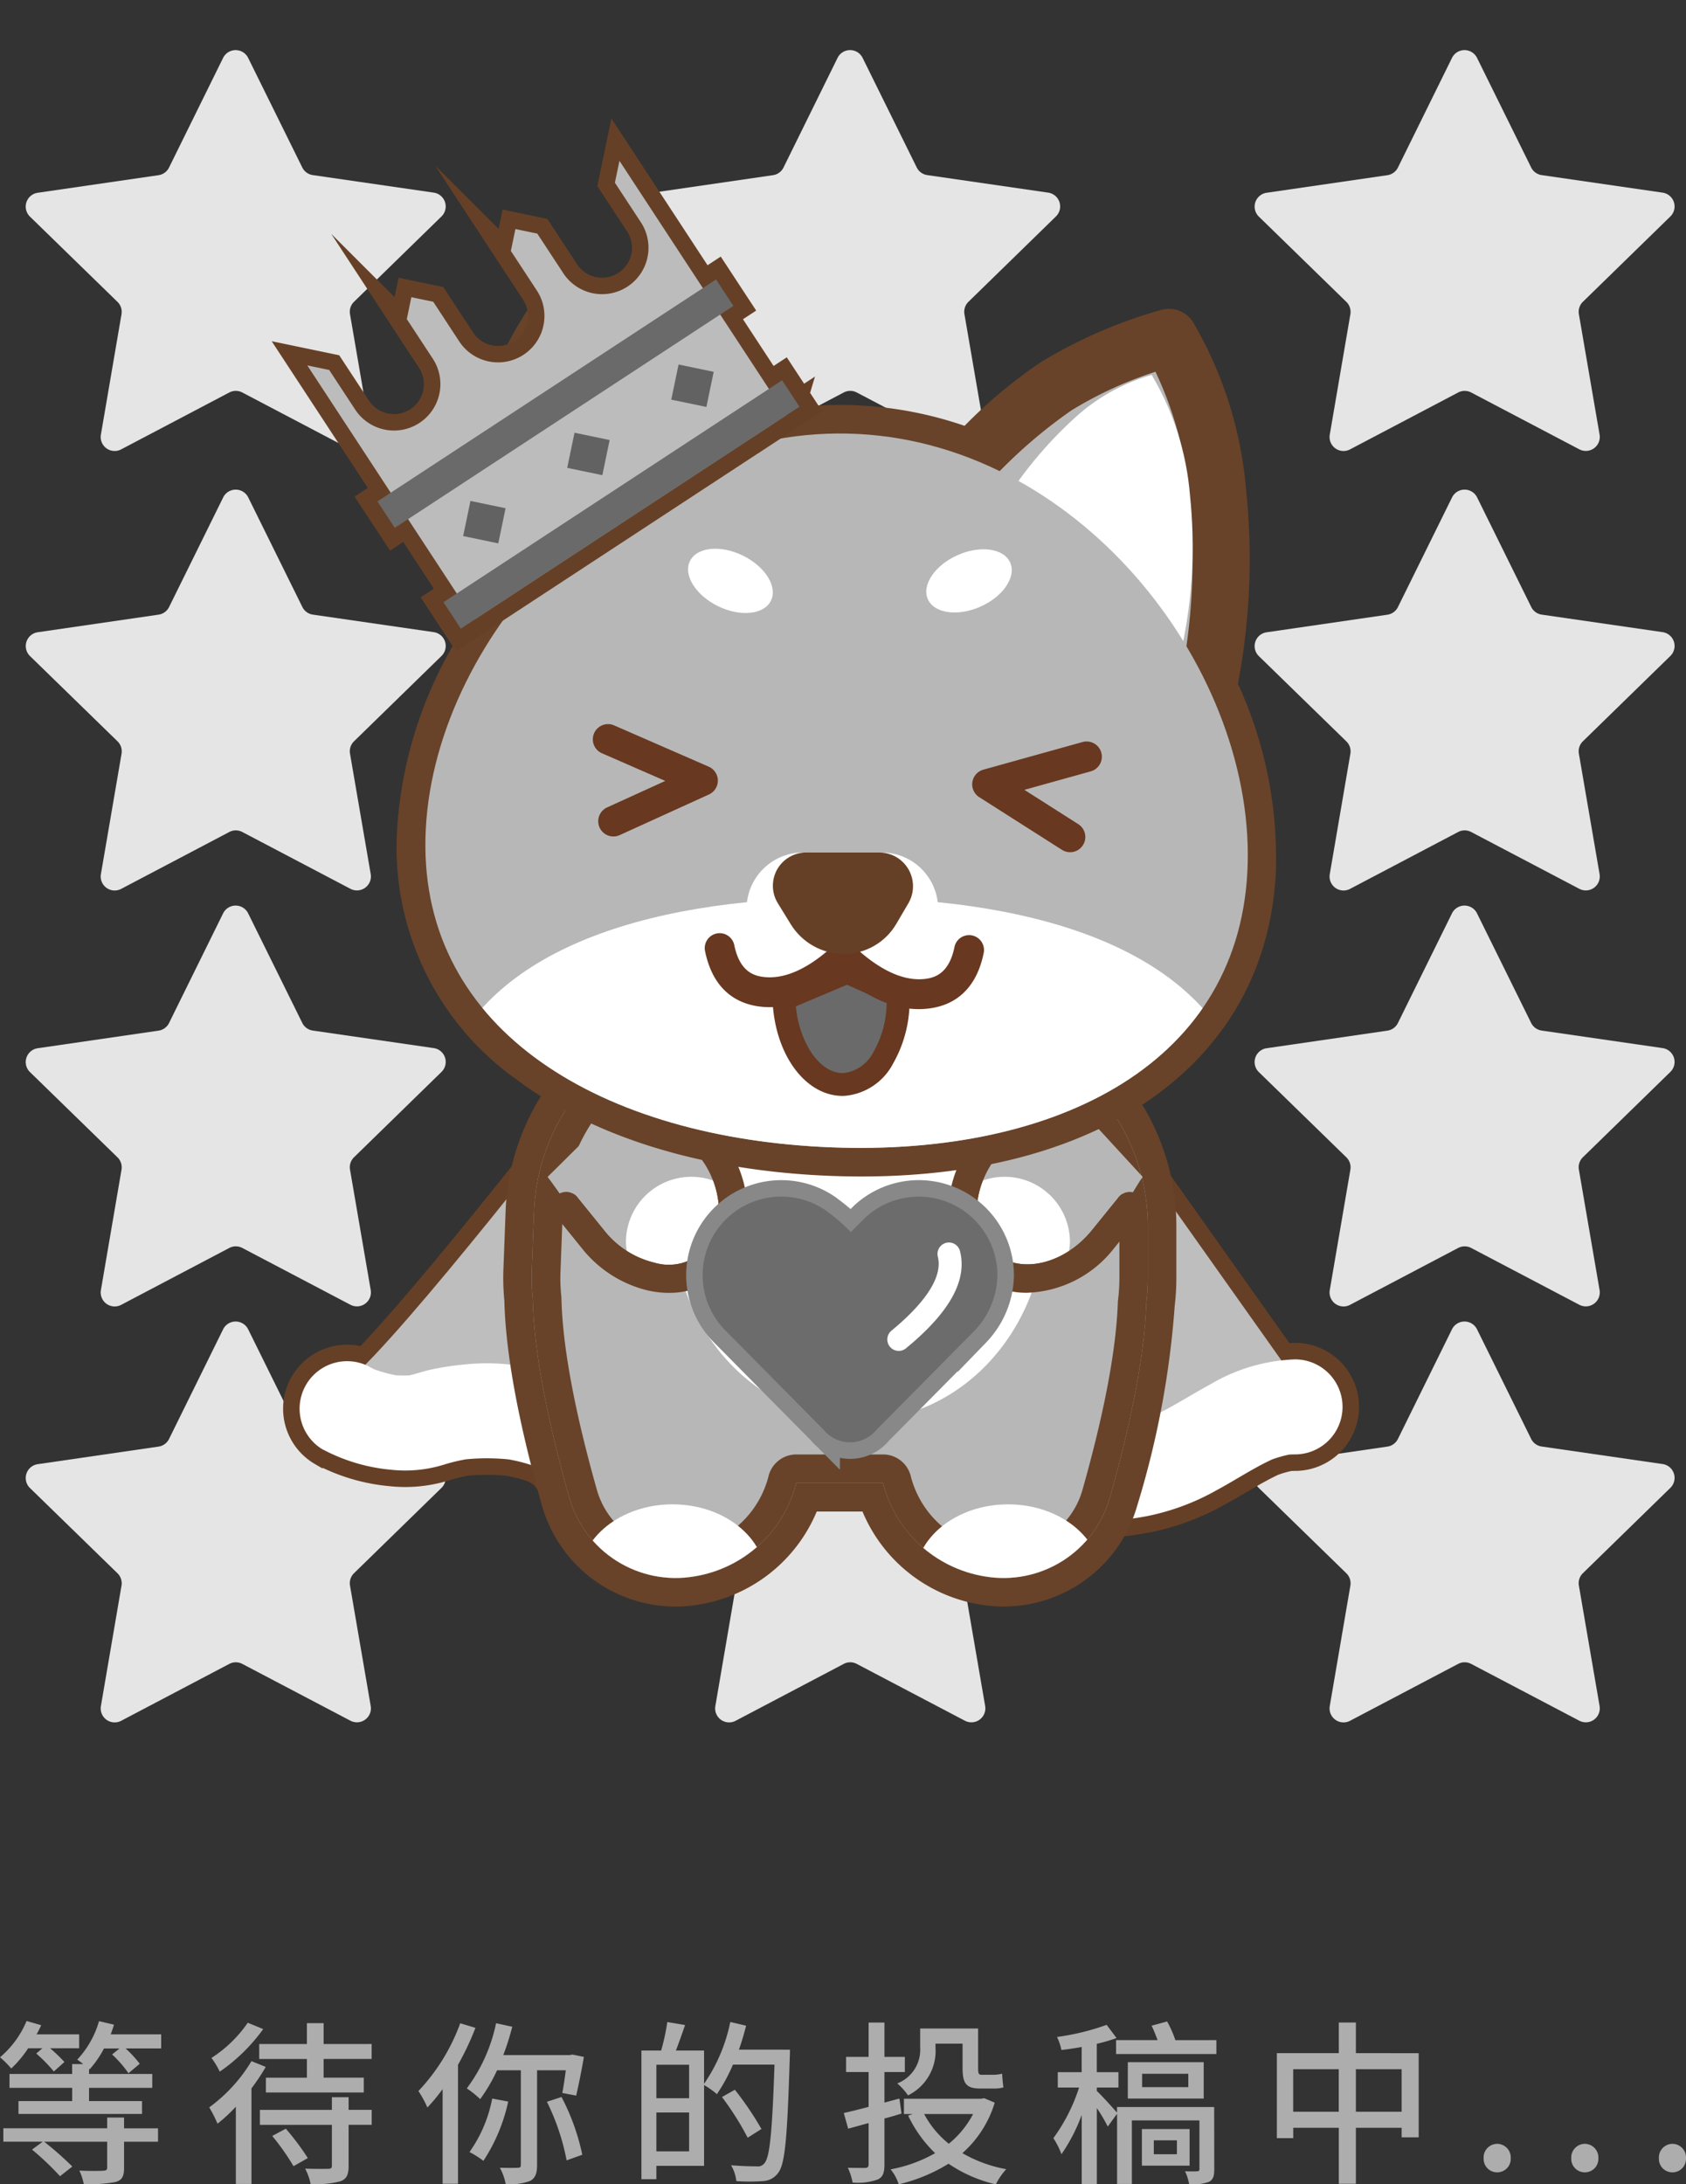
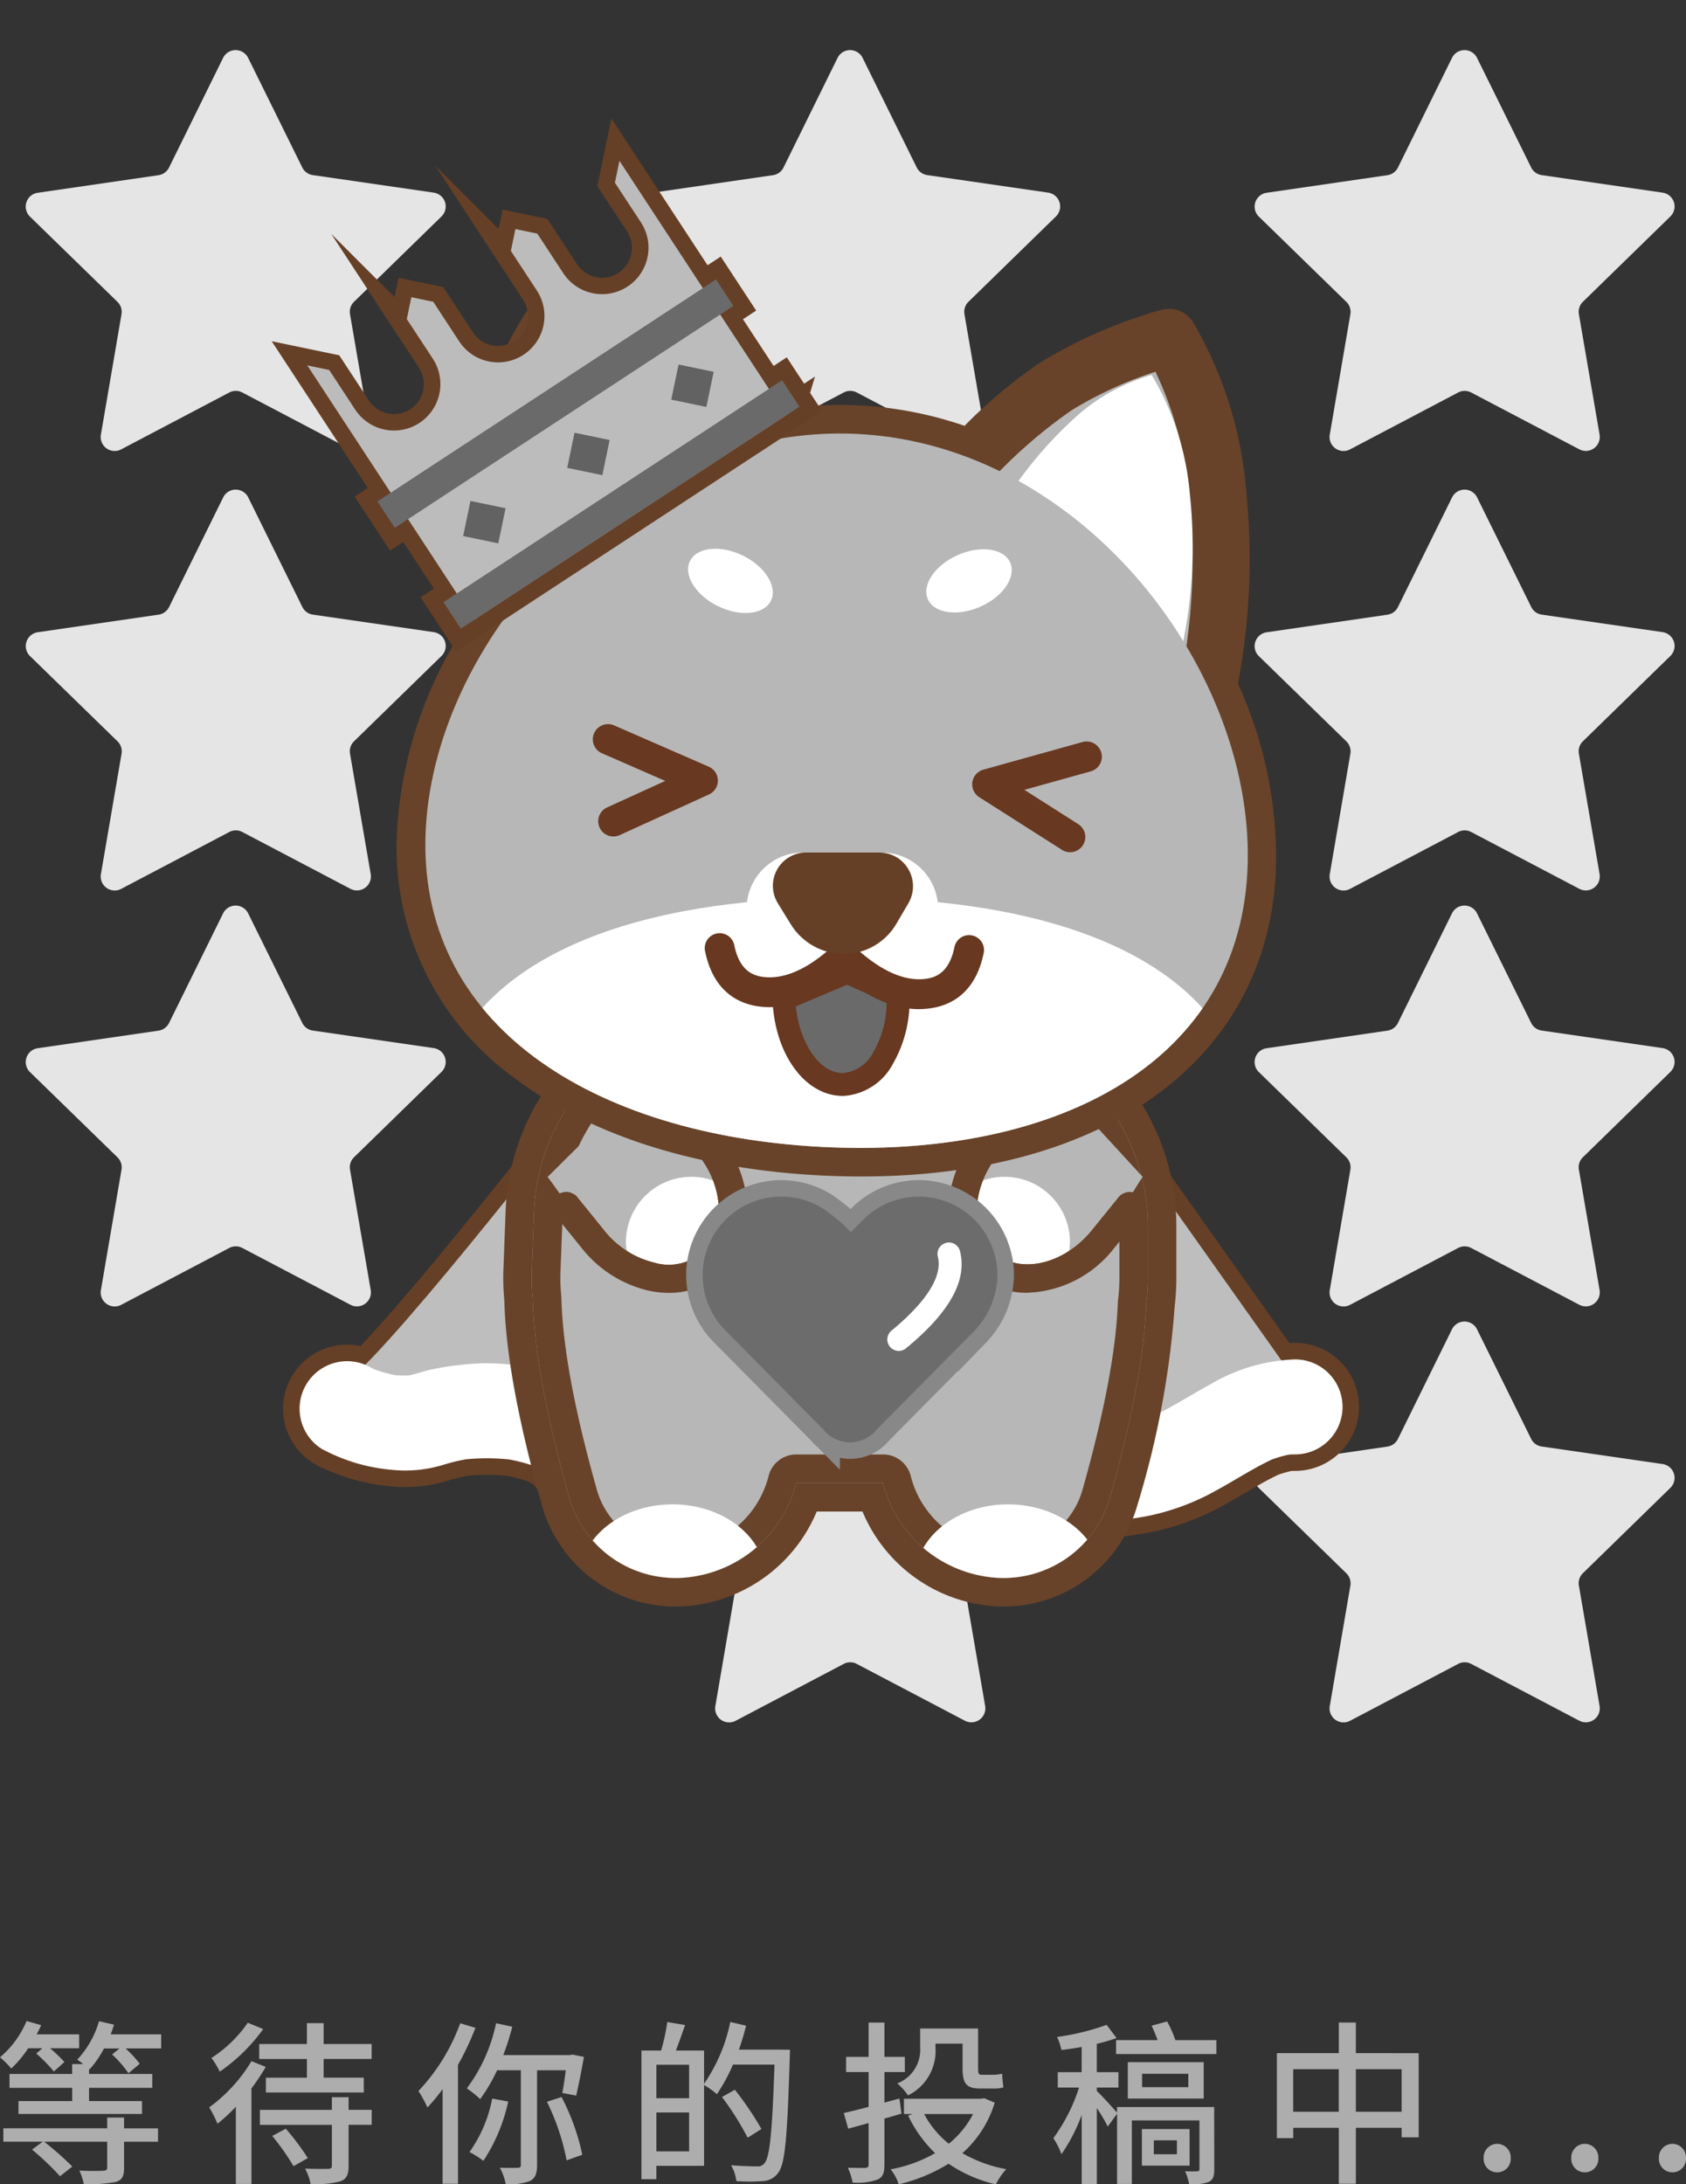
<svg xmlns="http://www.w3.org/2000/svg" width="153.296" height="198.578" viewBox="0 0 153.296 198.578">
  <rect x="0" y="0" width="153.296" height="198.578" fill="#333333" stroke="none" />
  <defs>
    <clipPath id="clip-path">
      <path id="Path_999" data-name="Path 999" class="cls-1" d="m217.044 471.286 18.526.656a18.643 18.643 0 0 1 17.984 18.631v4.642a18.815 18.815 0 0 1-.145 2.329q-.237 6.786-3.308 17.636a10.05 10.05 0 0 1-11.351 7.172l-.1-.016a11.441 11.441 0 0 1-9.179-8.477h-7.891a11.44 11.44 0 0 1-9.179 8.477l-.1.016a10.05 10.05 0 0 1-11.351-7.172q-3.168-11.194-3.321-18.062a18.693 18.693 0 0 1-.1-1.9q0-.36.014-.719l.2-5.3a18.643 18.643 0 0 1 19.301-17.913zM171.6 445.333h107.9v103.1H171.6z" transform="translate(-171.595 -445.333)" />
    </clipPath>
    <clipPath id="clip-path-2">
      <path id="Rectangle_2594" data-name="Rectangle 2594" class="cls-2" d="M0 0h147.001v147.866H0z" />
    </clipPath>
    <clipPath id="clip-path-3">
      <path id="Path_1003" data-name="Path 1003" class="cls-1" d="m365.039 619.282 18.526.656a18.643 18.643 0 0 1 17.984 18.632v4.642a18.813 18.813 0 0 1-.145 2.329q-.237 6.786-3.308 17.636a10.05 10.05 0 0 1-11.351 7.172l-.1-.016a11.441 11.441 0 0 1-9.179-8.477h-7.894a11.44 11.44 0 0 1-9.179 8.477l-.1.016a10.05 10.05 0 0 1-11.351-7.172q-3.168-11.194-3.321-18.062a18.7 18.7 0 0 1-.1-1.9q0-.36.014-.719l.2-5.3a18.643 18.643 0 0 1 19.304-17.914z" transform="translate(-345.532 -619.27)" />
    </clipPath>
    <clipPath id="clip-path-5">
      <path id="Rectangle_2604" data-name="Rectangle 2604" class="cls-2" d="M0 0h67.448v63.989H0z" />
    </clipPath>
    <clipPath id="clip-path-6">
      <path id="Rectangle_2596" data-name="Rectangle 2596" class="cls-2" d="M0 0h57.071v52.748H0z" />
    </clipPath>
    <clipPath id="clip-path-9">
      <ellipse id="Ellipse_379" data-name="Ellipse 379" class="cls-2" cx="8.474" cy="6.779" rx="8.474" ry="6.779" />
    </clipPath>
    <clipPath id="clip-path-11">
      <path id="Path_1002" data-name="Path 1002" class="cls-1" d="M587.552 931.35c4.68 0 8.474-3.035 8.474-6.779s-3.794-6.779-8.474-6.779-8.474 3.035-8.474 6.779 3.794 6.779 8.474 6.779z" transform="translate(-579.078 -917.791)" />
    </clipPath>
    <clipPath id="clip-path-13">
-       <ellipse id="Ellipse_380" data-name="Ellipse 380" class="cls-2" cx="16.948" cy="18.643" rx="16.948" ry="18.643" />
-     </clipPath>
+       </clipPath>
    <clipPath id="clip-path-15">
      <path id="Path_1005" data-name="Path 1005" class="cls-1" d="m616.659 660.456-6.227 5.741c-2.945 3.637-2.974 8.5-.064 10.852s7.656 1.318 10.6-2.319c1.052-1.3 3.084-5.008 3.61-5.657z" transform="translate(-608.205 -660.456)" />
    </clipPath>
    <clipPath id="clip-path-17">
      <path id="Rectangle_2610" data-name="Rectangle 2610" class="cls-2" d="M0 0h33.724v34.589H0z" />
    </clipPath>
    <clipPath id="clip-path-18">
      <path id="Rectangle_2607" data-name="Rectangle 2607" class="cls-2" d="M0 0h18.159v19.888H0z" />
    </clipPath>
    <clipPath id="clip-path-19">
      <path id="Path_1004" data-name="Path 1004" class="cls-1" d="M594.752 730.092a5.946 5.946 0 1 1 6.356-5.932 6.155 6.155 0 0 1-6.356 5.932z" transform="translate(-588.396 -718.228)" />
    </clipPath>
    <clipPath id="clip-path-22">
      <path id="Path_1008" data-name="Path 1008" class="cls-1" d="m616.659 654.1-6.227 6.688c-2.945 3.637-2.974 8.5-.064 10.852s7.656 1.318 10.6-2.319l2.368-2.924" transform="translate(-608.205 -654.102)" />
    </clipPath>
    <clipPath id="clip-path-24">
      <path id="Rectangle_2614" data-name="Rectangle 2614" class="cls-2" d="M0 0h17.294v27.671H0z" />
    </clipPath>
    <clipPath id="clip-path-25">
      <path id="Rectangle_2613" data-name="Rectangle 2613" class="cls-2" d="M0 0h17.294v20.753H0z" />
    </clipPath>
    <clipPath id="clip-path-26">
      <path id="Path_1010" data-name="Path 1010" class="cls-1" d="m364.589 655.617 5.233 6.462c2.945 3.637 2.975 8.5.065 10.852s-7.657 1.318-10.6-2.319c-1.052-1.3-3.59-5.008-4.116-5.657" transform="translate(-355.169 -655.617)" />
    </clipPath>
    <clipPath id="clip-path-28">
      <path id="Rectangle_2620" data-name="Rectangle 2620" class="cls-2" d="M0 0h34.589v34.589H0z" />
    </clipPath>
    <clipPath id="clip-path-29">
      <path id="Rectangle_2617" data-name="Rectangle 2617" class="cls-2" d="M0 0h18.159v20.753H0z" />
    </clipPath>
    <clipPath id="clip-path-30">
      <path id="Path_1009" data-name="Path 1009" class="cls-1" d="M409.293 730.092a5.946 5.946 0 1 0-6.356-5.932 6.155 6.155 0 0 0 6.356 5.932z" transform="translate(-402.937 -718.228)" />
    </clipPath>
    <clipPath id="clip-path-33">
      <path id="Path_1013" data-name="Path 1013" class="cls-1" d="m373.612 651.444 6.185 7.085c2.945 3.637 2.975 8.5.065 10.852s-7.657 1.318-10.6-2.319l-2.368-2.924" transform="translate(-366.892 -651.444)" />
    </clipPath>
    <clipPath id="clip-path-36">
      <path id="Rectangle_2623" data-name="Rectangle 2623" class="cls-2" d="M0 0h16.43v20.753H0z" />
    </clipPath>
    <clipPath id="clip-path-37">
      <path id="Path_1014" data-name="Path 1014" class="cls-1" d="m340.487 183.679 1.477.552a34.656 34.656 0 0 1 4.638 14.775 59.434 59.434 0 0 1-.806 17.573 36.771 36.771 0 0 1 3.493 17.008 24.449 24.449 0 0 1-11.647 20.05c-7.272 4.688-17.385 6.748-28.478 6.166s-20.937-3.687-27.679-9.109A24.449 24.449 0 0 1 272 229.537a36.924 36.924 0 0 1 5.5-16.961 59.018 59.018 0 0 1 1.09-16.832 34.655 34.655 0 0 1 6.157-14.209l1.527-.395a42.659 42.659 0 0 1 10.033 5.669 45.331 45.331 0 0 1 6.34 6.588 33.657 33.657 0 0 1 19.981 1.058 46.36 46.36 0 0 1 7.292-6.186 42.633 42.633 0 0 1 10.567-4.59z" transform="translate(-271.957 -181.14)" />
    </clipPath>
    <clipPath id="clip-path-39">
      <path id="Path_1016" data-name="Path 1016" class="cls-1" d="M184.892 31.5a33.383 33.383 0 0 1 4.448 14.227 58.289 58.289 0 0 1-.87 17.6 35.612 35.612 0 0 1 3.551 16.773c-.938 17.9-18.135 26.07-38.763 24.989s-36.876-11.008-35.938-28.9a35.749 35.749 0 0 1 5.527-16.709 57.927 57.927 0 0 1 1.033-16.878 33.387 33.387 0 0 1 5.91-13.684 41.361 41.361 0 0 1 9.726 5.486 46.168 46.168 0 0 1 6.67 7.045 32.421 32.421 0 0 1 20.792 1.1 47.305 47.305 0 0 1 7.666-6.608 41.366 41.366 0 0 1 10.248-4.441zM95.293.823 221.8 7.453l-6.648 126.853-126.511-6.63z" transform="translate(-88.645 -.823)" />
    </clipPath>
    <clipPath id="clip-path-41">
      <path id="Path_1017" data-name="Path 1017" class="cls-1" d="M343.85 209.307a25.443 25.443 0 0 0-4.611 10.528 44.29 44.29 0 0 0-.725 13.818 72.077 72.077 0 0 1 9.635-8.237q3.554-2.322 7.277-4.269a37.068 37.068 0 0 0-5.487-7.722 17.615 17.615 0 0 0-6.089-4.118z" transform="translate(-338.282 -209.307)" />
    </clipPath>
    <clipPath id="clip-path-43">
      <path id="Path_1018" data-name="Path 1018" class="cls-1" d="M650.68 229.328a25.453 25.453 0 0 1 3.485 10.953 44.314 44.314 0 0 1-.724 13.818 72 72 0 0 0-8.722-9.2q-3.291-2.681-6.792-5.006a37.062 37.062 0 0 1 6.265-7.106 17.611 17.611 0 0 1 6.488-3.459z" transform="translate(-637.927 -229.328)" />
    </clipPath>
    <clipPath id="clip-path-45">
      <path id="Path_1024" data-name="Path 1024" class="cls-1" d="M316.632 329.919c20.628 1.081 37.824-7.093 38.763-24.989s-14.738-38.738-35.366-39.819-38.4 18.008-39.334 35.9 15.305 27.827 35.937 28.908z" transform="translate(-280.656 -265.067)" />
    </clipPath>
    <clipPath id="clip-path-47">
      <path id="Rectangle_2641" data-name="Rectangle 2641" class="cls-2" d="M0 0h88.201v107.225H0z" />
    </clipPath>
    <clipPath id="clip-path-48">
      <path id="Rectangle_2634" data-name="Rectangle 2634" class="cls-2" d="M0 0h76.96v67.448H0z" />
    </clipPath>
    <clipPath id="clip-path-49">
      <path id="Path_1019" data-name="Path 1019" class="cls-1" d="M325.063 520.48a5.123 5.123 0 0 1 5.087 4.514c16.474 1.653 28.728 8.37 28.728 22.168 0 16.129-16.745 35.824-37.4 35.824s-37.4-19.7-37.4-35.824c0-13.8 12.254-20.515 28.728-22.169a5.123 5.123 0 0 1 5.087-4.513z" transform="translate(-284.075 -520.48)" />
    </clipPath>
    <clipPath id="clip-path-52">
      <path id="Path_1021" data-name="Path 1021" class="cls-1" d="M499.241 595.91c.153 4.391 2.6 7.869 5.463 7.769s5.06-3.741 4.907-8.132l-4.622-2.069z" transform="translate(-499.241 -593.479)" />
    </clipPath>
    <clipPath id="clip-path-55">
      <path id="Path_1025" data-name="Path 1025" class="cls-1" d="M495.494 520.48h6.661a3.063 3.063 0 0 1 2.643 4.611l-1.1 1.876a5.532 5.532 0 0 1-4.773 2.735A5.673 5.673 0 0 1 494.1 527l-1.177-1.912a3.025 3.025 0 0 1 2.576-4.611z" transform="translate(-492.469 -520.48)" />
    </clipPath>
    <clipPath id="clip-path-57">
      <path id="Path_1026" data-name="Path 1026" class="cls-1" d="M443.547 340.546c2.035.992 4.187.766 4.807-.506s-.527-3.107-2.561-4.1-4.186-.766-4.807.506.527 3.108 2.561 4.1z" transform="translate(-440.818 -335.323)" />
    </clipPath>
    <clipPath id="clip-path-59">
      <path id="Path_1027" data-name="Path 1027" class="cls-1" d="M590.96 340.853c-2.067.921-4.211.619-4.786-.673s.635-3.087 2.7-4.007 4.211-.619 4.786.673-.631 3.086-2.7 4.007z" transform="translate(-586.031 -335.639)" />
    </clipPath>
    <style>
            .cls-1,.cls-2{fill:none}.cls-1{clip-rule:evenodd}.cls-5{fill:#e5e5e5}.cls-6{fill:#664026;stroke:#664026;stroke-miterlimit:10;stroke-width:3px}.cls-8{fill:#fff}.cls-9{clip-path:url(#clip-path)}.cls-10{clip-path:url(#clip-path-2)}.cls-11{fill:#684329}.cls-13{isolation:isolate}.cls-15{clip-path:url(#clip-path-6)}.cls-16{fill:#b7b7b7}.cls-22{clip-path:url(#clip-path-18)}.cls-25{clip-path:url(#clip-path-24)}.cls-29{clip-path:url(#clip-path-29)}.cls-39{clip-path:url(#clip-path-48)}.cls-41{fill:#683820}.cls-43{fill:#6a6a6a}.cls-51{fill:#626262}
        </style>
  </defs>
  <g id="等待你的投稿中" transform="translate(-110.656 -1071)">
    <path id="Path_34444" data-name="Path 34444" d="m4.512-11.072-.56.48a13.712 13.712 0 0 1 1.6 1.632l.96-.864a14.144 14.144 0 0 0-1.3-1.248h2.64v-1.264H3.984c.16-.288.288-.544.416-.832l-1.328-.384a8.659 8.659 0 0 1-2.416 3.3 8.834 8.834 0 0 1 1.024 1.02 9.958 9.958 0 0 0 1.536-1.84zm7.424 6.3H10.4v.976H.96v1.216h3.584l-.976.72A25.357 25.357 0 0 1 6.112.56l1.12-.88a29.381 29.381 0 0 0-2.56-2.256H10.4V-.24c0 .224-.08.288-.352.3-.24.02-1.232.04-2.176-.012a5.417 5.417 0 0 1 .4 1.216 12.181 12.181 0 0 0 2.88-.176c.592-.16.784-.512.784-1.264v-2.4h3.088v-1.216h-3.088zm-1.216-7.564c.112-.288.208-.576.3-.88l-1.36-.32a8.551 8.551 0 0 1-1.984 3.5 6.528 6.528 0 0 1 .544.4H7.216v.9H1.52v1.264h5.7v1.2H2.336V-5.1h11.232v-1.172H8.752v-1.2H14.5v-1.264H8.752V-9.2l.048.048a9.253 9.253 0 0 0 1.312-1.9h1.408l-.672.544A9.95 9.95 0 0 1 12.336-8.8l1.024-.864a10.818 10.818 0 0 0-1.28-1.392h3.232v-1.28zm12.464-1.056a11.669 11.669 0 0 1-3.3 3.2 7.6 7.6 0 0 1 .752 1.248 16.225 16.225 0 0 0 3.952-3.872zM23.52-9.9a14.274 14.274 0 0 1-3.84 4.2 11.826 11.826 0 0 1 .752 1.488A14.753 14.753 0 0 0 22.1-5.76v7.024h1.42v-8.688a19.622 19.622 0 0 0 1.3-1.952zm1.888 6.8a21.516 21.516 0 0 1 1.936 2.748l1.3-.736a23.137 23.137 0 0 0-2-2.672zm6.944-3.52h-1.52v1.152h-6.544v1.36h6.544V-.4c0 .224-.08.288-.352.288-.256.012-1.168.012-2.08-.016a5.187 5.187 0 0 1 .5 1.392 8.415 8.415 0 0 0 2.7-.24c.576-.208.752-.608.752-1.392v-3.744h2.1v-1.36h-2.1zm-2.272-4.836v-1.9h-1.52v1.9h-4.336v1.36h4.336v1.7h-3.728v1.344h8.9V-8.4H30.08v-1.7h4.368v-1.36zm12.42-1.888a17.784 17.784 0 0 1-3.8 6.16 9.813 9.813 0 0 1 .816 1.5A16.816 16.816 0 0 0 40.9-7.36v8.608h1.4V-9.568a25.633 25.633 0 0 0 1.584-3.36zM45.408-6.5a12.4 12.4 0 0 1-2.064 4.864 8.463 8.463 0 0 1 1.264.8 15.92 15.92 0 0 0 2.256-5.392zM52.1-9.072c-.1.768-.208 1.52-.32 2.064l1.264.24c.208-.9.5-2.3.7-3.52L52.7-10.5l-.24.048h-6.044a22.978 22.978 0 0 0 .816-2.576l-1.472-.32a14.968 14.968 0 0 1-2.66 5.924 9.275 9.275 0 0 1 1.216.976 15.346 15.346 0 0 0 1.536-2.624h2.16v8.608c0 .208-.08.256-.288.256-.208.016-.9.016-1.616 0a5.35 5.35 0 0 1 .532 1.488 5.308 5.308 0 0 0 2.208-.288c.48-.256.64-.688.64-1.456v-8.608zm-1.716 2.864A20.9 20.9 0 0 1 52.176-.88l1.424-.512a20.309 20.309 0 0 0-1.888-5.248zM60.336-1.7v-3.532h2.976V-1.7zm2.976-7.872v3.04h-2.976v-3.04zm4.528-1.376c.256-.7.464-1.44.656-2.176l-1.44-.336a15.279 15.279 0 0 1-2.384 5.62v-3.024h-2.56c.256-.672.56-1.52.832-2.32l-1.616-.272a18.757 18.757 0 0 1-.56 2.592h-1.792V.832h1.36V-.384h4.336v-7.344a7.85 7.85 0 0 1 1.168.828 16.092 16.092 0 0 0 1.46-2.684h3.776c-.208 6.032-.416 8.448-.928 8.976a.717.717 0 0 1-.672.272c-.4 0-1.328-.016-2.352-.1a3.485 3.485 0 0 1 .48 1.44 17.186 17.186 0 0 0 2.416 0 1.785 1.785 0 0 0 1.388-.748c.64-.8.832-3.28 1.056-10.5.016-.192.016-.7.016-.7zm2.048 7.216A28.726 28.726 0 0 0 67.472-7.3l-1.172.66a26.051 26.051 0 0 1 2.336 3.7zm15.824-7.76h2.464V-9.3c0 1.36.272 1.888 1.584 1.888h1.2a3.117 3.117 0 0 0 .928-.1c-.048-.336-.1-.864-.112-1.248a3.586 3.586 0 0 1-.832.1h-1.056c-.272 0-.3-.176-.3-.624v-3.584H84.32v1.728a3.276 3.276 0 0 1-2.08 3.264 5.726 5.726 0 0 1 .976 1.088 4.5 4.5 0 0 0 2.5-4.3zM82.432-6.5l-1.36.368v-2.78h1.856v-1.376h-1.856v-3.12h-1.44v3.12h-2.048v1.376h2.048v3.168c-.848.224-1.616.416-2.256.56l.4 1.424 1.856-.512v3.76c0 .24-.1.3-.32.32-.192 0-.864 0-1.568-.016a5.472 5.472 0 0 1 .432 1.344 5.4 5.4 0 0 0 2.272-.272c.464-.208.624-.592.624-1.36v-4.192c.512-.128 1.04-.288 1.552-.448zm6.7 1.408a8.68 8.68 0 0 1-2.208 2.7 8.624 8.624 0 0 1-2.24-2.7zm1.008-1.44-.256.048h-7.04v1.392h.8l-.416.144a11.732 11.732 0 0 0 2.452 3.412 12.866 12.866 0 0 1-4.048 1.472 4.014 4.014 0 0 1 .736 1.36A15.189 15.189 0 0 0 86.9-.576 12.687 12.687 0 0 0 91.2 1.3a6.356 6.356 0 0 1 .944-1.38 12.389 12.389 0 0 1-3.984-1.456 9.984 9.984 0 0 0 2.94-4.592zm20.912.8h-8.832v.512c-.336-.384-1.456-1.632-1.84-1.968V-7.5h1.968v-1.4h-1.968v-2.576a15.9 15.9 0 0 0 1.796-.524l-.9-1.2a21.909 21.909 0 0 1-4.512 1.1 5.169 5.169 0 0 1 .4 1.184c.592-.064 1.216-.16 1.84-.272V-8.9h-2.172v1.4h1.936a16.14 16.14 0 0 1-2.336 4.6 7.318 7.318 0 0 1 .736 1.456 15.734 15.734 0 0 0 1.84-3.568V1.3h1.376v-6.932a14.038 14.038 0 0 1 .992 1.68l.848-1.168v6.384h1.344v-5.776h6.144V-.08c0 .144-.064.192-.208.192-.144.016-.608.016-1.1 0a4.5 4.5 0 0 1 .368 1.168 4.2 4.2 0 0 0 1.808-.208c.384-.208.48-.528.48-1.136zm-3.388 4.292h-2.1V-2.7h2.1zm1.152-2.288h-4.336V-.4h4.336zm-.116-3.808h-4.2v-1.216h4.2zm1.4-2.272h-6.9V-6.5h6.9zm-2.576-2a9.823 9.823 0 0 0-.752-1.7l-1.408.384c.192.4.384.88.544 1.312h-3.776v1.264h9.12v-1.264zM123.936-5.3v-3.868h4.16V-5.3zm-5.7 0v-3.868h4.144V-5.3zm5.7-5.328v-2.784h-1.552v2.784h-5.632V-2.9h1.488v-.94h4.144v5.088h1.552V-3.84h4.16v.864h1.552v-7.648zM136.784.208a1.224 1.224 0 0 0 1.232-1.28 1.243 1.243 0 0 0-1.232-1.312 1.243 1.243 0 0 0-1.232 1.312 1.224 1.224 0 0 0 1.232 1.28zm7.968 0a1.224 1.224 0 0 0 1.232-1.28 1.243 1.243 0 0 0-1.232-1.312 1.243 1.243 0 0 0-1.232 1.312 1.224 1.224 0 0 0 1.232 1.28zm7.968 0a1.224 1.224 0 0 0 1.232-1.28 1.243 1.243 0 0 0-1.232-1.312 1.243 1.243 0 0 0-1.232 1.312 1.224 1.224 0 0 0 1.232 1.28z" transform="translate(110 1268.281)" style="fill:#adadad" />
    <g id="Group_4267" data-name="Group 4267" transform="translate(.459 -79)">
      <g id="Group_4128" data-name="Group 4128" transform="translate(112.541 1154.558)">
        <path id="Path_982" data-name="Path 982" class="cls-5" d="m63.16 42.746 10.993 1.594a1.27 1.27 0 0 1 .7 2.166l-7.952 7.757a1.27 1.27 0 0 0-.365 1.124l1.882 10.948a1.27 1.27 0 0 1-1.842 1.339l-9.834-5.166a1.269 1.269 0 0 0-1.182 0l-9.831 5.173a1.27 1.27 0 0 1-1.843-1.338l1.874-10.949a1.27 1.27 0 0 0-.366-1.124l-7.958-7.751a1.27 1.27 0 0 1 .7-2.166l10.993-1.6a1.269 1.269 0 0 0 .956-.7l4.913-9.963a1.27 1.27 0 0 1 2.277 0l4.92 9.96a1.27 1.27 0 0 0 .965.696z" transform="translate(-37.057 -31.385)" />
        <path id="Path_983" data-name="Path 983" class="cls-5" d="m63.16 310.657 10.994 1.593a1.27 1.27 0 0 1 .7 2.166l-7.952 7.757a1.27 1.27 0 0 0-.365 1.124l1.882 10.948a1.27 1.27 0 0 1-1.842 1.339l-9.834-5.166a1.269 1.269 0 0 0-1.182 0l-9.831 5.173a1.27 1.27 0 0 1-1.843-1.338l1.878-10.953a1.27 1.27 0 0 0-.366-1.124l-7.958-7.751a1.27 1.27 0 0 1 .7-2.166l10.993-1.6a1.27 1.27 0 0 0 .956-.7L55.006 300a1.27 1.27 0 0 1 2.277 0l4.92 9.96a1.27 1.27 0 0 0 .957.697z" transform="translate(-37.057 -259.339)" />
        <path id="Path_984" data-name="Path 984" class="cls-5" d="m63.16 564.2 10.994 1.594a1.27 1.27 0 0 1 .7 2.166l-7.952 7.757a1.269 1.269 0 0 0-.365 1.124l1.882 10.948a1.27 1.27 0 0 1-1.842 1.339l-9.834-5.166a1.27 1.27 0 0 0-1.182 0l-9.831 5.173a1.27 1.27 0 0 1-1.843-1.338l1.874-10.949a1.27 1.27 0 0 0-.366-1.124l-7.958-7.751a1.27 1.27 0 0 1 .7-2.166l10.993-1.6a1.269 1.269 0 0 0 .956-.7l4.913-9.963a1.27 1.27 0 0 1 2.277 0l4.92 9.96a1.27 1.27 0 0 0 .964.696z" transform="translate(-37.057 -475.068)" />
-         <path id="Path_985" data-name="Path 985" class="cls-5" d="m63.16 817.745 10.994 1.593a1.27 1.27 0 0 1 .7 2.166l-7.952 7.757a1.27 1.27 0 0 0-.365 1.124l1.882 10.948a1.27 1.27 0 0 1-1.842 1.339l-9.834-5.166a1.27 1.27 0 0 0-1.182 0l-9.831 5.173a1.27 1.27 0 0 1-1.843-1.338l1.874-10.949a1.27 1.27 0 0 0-.366-1.124l-7.958-7.751a1.27 1.27 0 0 1 .7-2.166l10.993-1.6a1.27 1.27 0 0 0 .956-.7l4.913-9.963a1.27 1.27 0 0 1 2.277 0l4.92 9.96a1.27 1.27 0 0 0 .964.697z" transform="translate(-37.057 -690.798)" />
      </g>
      <g id="Group_4129" data-name="Group 4129" transform="translate(168.407 1154.558)">
        <path id="Path_986" data-name="Path 986" class="cls-5" d="m437.74 42.746 10.994 1.594a1.27 1.27 0 0 1 .7 2.166l-7.952 7.757a1.27 1.27 0 0 0-.365 1.124L443 66.334a1.27 1.27 0 0 1-1.842 1.339l-9.834-5.166a1.269 1.269 0 0 0-1.182 0l-9.831 5.173a1.27 1.27 0 0 1-1.843-1.338l1.874-10.949a1.27 1.27 0 0 0-.366-1.124l-7.957-7.751a1.27 1.27 0 0 1 .7-2.166l10.993-1.6a1.269 1.269 0 0 0 .956-.7l4.913-9.963a1.27 1.27 0 0 1 2.277 0l4.92 9.96a1.27 1.27 0 0 0 .962.697z" transform="translate(-411.637 -31.385)" />
        <path id="Path_987" data-name="Path 987" class="cls-5" d="m437.74 310.657 10.994 1.593a1.27 1.27 0 0 1 .7 2.166l-7.952 7.757a1.27 1.27 0 0 0-.365 1.124L443 334.245a1.27 1.27 0 0 1-1.842 1.339l-9.834-5.166a1.269 1.269 0 0 0-1.182 0l-9.831 5.173a1.27 1.27 0 0 1-1.843-1.338l1.874-10.949a1.27 1.27 0 0 0-.366-1.124l-7.957-7.751a1.27 1.27 0 0 1 .7-2.166l10.993-1.6a1.27 1.27 0 0 0 .956-.7l4.918-9.963a1.27 1.27 0 0 1 2.277 0l4.92 9.96a1.27 1.27 0 0 0 .957.697z" transform="translate(-411.637 -259.339)" />
        <path id="Path_988" data-name="Path 988" class="cls-5" d="m437.74 564.2 10.994 1.594a1.27 1.27 0 0 1 .7 2.166l-7.952 7.757a1.27 1.27 0 0 0-.365 1.124L443 587.789a1.27 1.27 0 0 1-1.842 1.339l-9.834-5.166a1.27 1.27 0 0 0-1.182 0l-9.831 5.173a1.27 1.27 0 0 1-1.843-1.338l1.874-10.949a1.27 1.27 0 0 0-.366-1.124l-7.957-7.751a1.27 1.27 0 0 1 .7-2.166l10.993-1.6a1.269 1.269 0 0 0 .956-.7l4.913-9.963a1.27 1.27 0 0 1 2.277 0l4.92 9.96a1.27 1.27 0 0 0 .962.696z" transform="translate(-411.637 -475.068)" />
        <path id="Path_989" data-name="Path 989" class="cls-5" d="m437.74 817.745 10.994 1.593a1.27 1.27 0 0 1 .7 2.166l-7.952 7.757a1.27 1.27 0 0 0-.365 1.124L443 841.333a1.27 1.27 0 0 1-1.842 1.339l-9.834-5.166a1.27 1.27 0 0 0-1.182 0l-9.831 5.173a1.27 1.27 0 0 1-1.843-1.338l1.874-10.949a1.27 1.27 0 0 0-.366-1.124l-7.957-7.751a1.27 1.27 0 0 1 .7-2.166l10.993-1.6a1.27 1.27 0 0 0 .956-.7l4.913-9.963a1.27 1.27 0 0 1 2.277 0l4.92 9.96a1.27 1.27 0 0 0 .962.697z" transform="translate(-411.637 -690.798)" />
      </g>
      <path id="Path_990" data-name="Path 990" class="cls-5" d="m812.32 42.746 10.994 1.594a1.27 1.27 0 0 1 .7 2.166l-7.952 7.757a1.27 1.27 0 0 0-.365 1.124l1.882 10.948a1.27 1.27 0 0 1-1.842 1.339l-9.834-5.166a1.269 1.269 0 0 0-1.182 0l-9.831 5.173a1.27 1.27 0 0 1-1.843-1.338l1.874-10.949a1.27 1.27 0 0 0-.366-1.124l-7.955-7.752a1.27 1.27 0 0 1 .7-2.166l10.992-1.6a1.27 1.27 0 0 0 .956-.7l4.913-9.963a1.27 1.27 0 0 1 2.277 0l4.92 9.96a1.27 1.27 0 0 0 .962.697z" transform="translate(-561.944 1123.174)" />
      <path id="Path_991" data-name="Path 991" class="cls-5" d="m812.32 310.657 10.994 1.593a1.27 1.27 0 0 1 .7 2.166l-7.952 7.757a1.27 1.27 0 0 0-.365 1.124l1.882 10.948a1.27 1.27 0 0 1-1.842 1.339l-9.834-5.166a1.269 1.269 0 0 0-1.182 0l-9.831 5.173a1.27 1.27 0 0 1-1.843-1.338l1.874-10.949a1.27 1.27 0 0 0-.366-1.124l-7.955-7.75a1.27 1.27 0 0 1 .7-2.166l10.992-1.6a1.27 1.27 0 0 0 .956-.7l4.919-9.964a1.27 1.27 0 0 1 2.277 0l4.92 9.96a1.27 1.27 0 0 0 .956.697z" transform="translate(-561.944 895.219)" />
      <path id="Path_992" data-name="Path 992" class="cls-5" d="m812.32 564.2 10.994 1.594a1.27 1.27 0 0 1 .7 2.166l-7.952 7.757a1.27 1.27 0 0 0-.365 1.124l1.882 10.948a1.27 1.27 0 0 1-1.842 1.339l-9.834-5.166a1.27 1.27 0 0 0-1.182 0l-9.831 5.173a1.27 1.27 0 0 1-1.843-1.338l1.874-10.949a1.27 1.27 0 0 0-.366-1.124l-7.957-7.751a1.27 1.27 0 0 1 .7-2.166l10.992-1.6a1.27 1.27 0 0 0 .956-.7l4.913-9.963a1.27 1.27 0 0 1 2.277 0l4.92 9.96a1.27 1.27 0 0 0 .964.696z" transform="translate(-561.944 679.49)" />
      <path id="Path_993" data-name="Path 993" class="cls-5" d="m812.32 817.745 10.994 1.593a1.27 1.27 0 0 1 .7 2.166l-7.952 7.757a1.27 1.27 0 0 0-.365 1.124l1.882 10.948a1.27 1.27 0 0 1-1.842 1.339l-9.834-5.166a1.27 1.27 0 0 0-1.182 0l-9.831 5.173a1.27 1.27 0 0 1-1.843-1.338l1.874-10.949a1.27 1.27 0 0 0-.366-1.124l-7.957-7.751a1.27 1.27 0 0 1 .7-2.166l10.992-1.6a1.27 1.27 0 0 0 .956-.7l4.913-9.963a1.27 1.27 0 0 1 2.277 0l4.92 9.96a1.27 1.27 0 0 0 .964.697z" transform="translate(-561.944 463.76)" />
      <path id="Path_994" data-name="Path 994" class="cls-6" d="M255.367 665.067s-17.419 22.576-22.327 26.525c0 0 3.893 2.185 7.7.908s11.526-1.114 14.083 2.754 16.013 0 16.013 0 12.519-2.633 17.611 0 12.091 2.9 17.23 1.719 8.738-5.586 13.541-5.544l-18.677-26.361s-18.68 12.966-45.174-.001z" transform="translate(-91.269 584)" />
      <path id="Path_995" data-name="Path 995" class="cls-6" d="M206.476 837.617a16.3 16.3 0 0 0 6.161 1.825 11.863 11.863 0 0 0 4.763-.45 16.111 16.111 0 0 1 2.5-.572l-1.148.154a19.542 19.542 0 0 1 5.191 0l-1.148-.154a13.973 13.973 0 0 1 3.386.891l-1.032-.436a8.727 8.727 0 0 1 1.832 1.05l-.874-.675a6.409 6.409 0 0 1 1.045 1.032l-.675-.874a8.667 8.667 0 0 0 2.923 2.85 10.076 10.076 0 0 0 3.162 1.05 24.138 24.138 0 0 0 6.777.02 82.661 82.661 0 0 0 8.3-1.621c1.312-.306 2.67-.481 4-.661l-1.148.154a39.111 39.111 0 0 1 10.088-.3l-1.148-.154a12.23 12.23 0 0 1 2.97.736l-1.032-.435a38.838 38.838 0 0 0 6.094 2.326 33.136 33.136 0 0 0 7.188.887 34.423 34.423 0 0 0 6.837-.624 21.468 21.468 0 0 0 6.2-2.326c1.853-1 3.607-2.194 5.548-3.026l-1.032.435a11.058 11.058 0 0 1 2.583-.746l-1.148.154a9.314 9.314 0 0 1 1.191-.08 4.319 4.319 0 1 0 0-8.639 16.233 16.233 0 0 0-7.665 2.249c-1.919 1.037-3.735 2.257-5.744 3.121l1.032-.435a18.325 18.325 0 0 1-4.618 1.179l1.148-.154a30.056 30.056 0 0 1-7.822-.006l1.148.154a23.712 23.712 0 0 1-5.9-1.562l1.032.435a26.682 26.682 0 0 0-4.143-1.685 24.241 24.241 0 0 0-4.291-.591 41.92 41.92 0 0 0-7.218.289 57.751 57.751 0 0 0-7.607 1.28 53.033 53.033 0 0 1-5.872 1.147l1.148-.154a22.377 22.377 0 0 1-5.647.166l1.148.154a7.791 7.791 0 0 1-1.907-.474l1.032.435a4.245 4.245 0 0 1-.854-.48l.874.675a3.047 3.047 0 0 1-.528-.521l.675.874a12.136 12.136 0 0 0-1.835-2.191 11.953 11.953 0 0 0-2.52-1.717 19.083 19.083 0 0 0-6.2-1.69 19.584 19.584 0 0 0-4.53-.02 25.182 25.182 0 0 0-3.038.481c-.8.193-1.563.48-2.383.6l1.148-.154a9.938 9.938 0 0 1-2.362-.014l1.148.154a12.527 12.527 0 0 1-3.1-.852l1.032.435a8.44 8.44 0 0 1-.788-.373 4.32 4.32 0 0 0-4.36 7.46z" transform="translate(-66.885 444.174)" />
      <path id="Path_996" data-name="Path 996" d="M255.367 665.067s-17.419 22.576-22.327 26.525c0 0 3.893 2.185 7.7.908s11.526-1.114 14.083 2.754 16.013 0 16.013 0 12.519-2.633 17.611 0 12.091 2.9 17.23 1.719 8.738-5.586 13.541-5.544l-18.677-26.361s-18.68 12.966-45.174-.001z" transform="translate(-91.269 584)" style="fill:#bebebe" />
      <path id="Path_997" data-name="Path 997" class="cls-8" d="M206.476 837.617a16.3 16.3 0 0 0 6.161 1.825 11.863 11.863 0 0 0 4.763-.45 16.111 16.111 0 0 1 2.5-.572l-1.148.154a19.542 19.542 0 0 1 5.191 0l-1.148-.154a13.973 13.973 0 0 1 3.386.891l-1.032-.436a8.727 8.727 0 0 1 1.832 1.05l-.874-.675a6.409 6.409 0 0 1 1.045 1.032l-.675-.874a8.667 8.667 0 0 0 2.923 2.85 10.076 10.076 0 0 0 3.162 1.05 24.138 24.138 0 0 0 6.777.02 82.661 82.661 0 0 0 8.3-1.621c1.312-.306 2.67-.481 4-.661l-1.148.154a39.111 39.111 0 0 1 10.088-.3l-1.148-.154a12.23 12.23 0 0 1 2.97.736l-1.032-.435a38.838 38.838 0 0 0 6.094 2.326 33.136 33.136 0 0 0 7.188.887 34.423 34.423 0 0 0 6.837-.624 21.468 21.468 0 0 0 6.2-2.326c1.853-1 3.607-2.194 5.548-3.026l-1.032.435a11.058 11.058 0 0 1 2.583-.746l-1.148.154a9.314 9.314 0 0 1 1.191-.08 4.319 4.319 0 1 0 0-8.639 16.233 16.233 0 0 0-7.665 2.249c-1.919 1.037-3.735 2.257-5.744 3.121l1.032-.435a18.325 18.325 0 0 1-4.618 1.179l1.148-.154a30.056 30.056 0 0 1-7.822-.006l1.148.154a23.712 23.712 0 0 1-5.9-1.562l1.032.435a26.682 26.682 0 0 0-4.143-1.685 24.241 24.241 0 0 0-4.291-.591 41.92 41.92 0 0 0-7.218.289 57.751 57.751 0 0 0-7.607 1.28 53.033 53.033 0 0 1-5.872 1.147l1.148-.154a22.377 22.377 0 0 1-5.647.166l1.148.154a7.791 7.791 0 0 1-1.907-.474l1.032.435a4.245 4.245 0 0 1-.854-.48l.874.675a3.047 3.047 0 0 1-.528-.521l.675.874a12.136 12.136 0 0 0-1.835-2.191 11.953 11.953 0 0 0-2.52-1.717 19.083 19.083 0 0 0-6.2-1.69 19.584 19.584 0 0 0-4.53-.02 25.182 25.182 0 0 0-3.038.481c-.8.193-1.563.48-2.383.6l1.148-.154a9.938 9.938 0 0 1-2.362-.014l1.148.154a12.527 12.527 0 0 1-3.1-.852l1.032.435a8.44 8.44 0 0 1-.788-.373 4.32 4.32 0 0 0-4.36 7.46z" transform="translate(-66.885 444.174)" />
-       <path id="Rectangle_2593" data-name="Rectangle 2593" class="cls-2" transform="translate(114.051 1156.914)" d="M0 0h147.001v147.866H0z" />
      <g id="Group_4135" data-name="Group 4135" transform="translate(132.607 1216.295)">
        <g id="Group_4134" data-name="Group 4134" class="cls-9">
          <g id="Group_4133" data-name="Group 4133" transform="translate(-18.556 -59.382)">
            <g id="Group_4132" data-name="Group 4132" class="cls-10">
              <path id="Path_998" data-name="Path 998" class="cls-11" d="M343.794 658.29a12.624 12.624 0 0 1-12.142-9.2c-2.146-7.583-3.3-13.844-3.415-18.611a21.525 21.525 0 0 1-.084-2.88l.2-5.3a21.286 21.286 0 0 1 21.973-20.406l18.526.656a21.16 21.16 0 0 1 20.485 21.224v4.641a21.538 21.538 0 0 1-.149 2.534 81.466 81.466 0 0 1-3.4 18.137 12.629 12.629 0 0 1-14.282 9.024l-.089-.015a14.044 14.044 0 0 1-10.617-8.442h-4.16a14.043 14.043 0 0 1-10.61 8.441l-.1.017a12.724 12.724 0 0 1-2.136.18zm5.78-51.223a16.08 16.08 0 0 0-16.032 15.43l-.2 5.3q-.013.31-.013.619a16.349 16.349 0 0 0 .083 1.641c.007.068.011.136.013.2.1 4.341 1.182 10.2 3.223 17.414a7.447 7.447 0 0 0 8.422 5.321l.1-.017a8.844 8.844 0 0 0 7.09-6.553 2.594 2.594 0 0 1 2.516-1.96h7.894a2.594 2.594 0 0 1 2.516 1.96 8.846 8.846 0 0 0 7.1 6.554l.089.015a7.453 7.453 0 0 0 8.429-5.32c1.98-7 3.06-12.723 3.212-17.02q0-.114.018-.228a16.3 16.3 0 0 0 .124-2.011v-4.641a15.991 15.991 0 0 0-15.481-16.039l-18.526-.656a22.555 22.555 0 0 0-.577-.009z" transform="translate(-286.234 -519.15)" />
            </g>
          </g>
        </g>
      </g>
      <g id="Group_4160" data-name="Group 4160" transform="translate(158.548 1242.237)">
        <g id="Group_4159" data-name="Group 4159" style="clip-path:url(#clip-path-3)">
          <g id="Group_4158" data-name="Group 4158" transform="translate(-44.497 -85.323)">
            <g id="Group_4157" data-name="Group 4157" class="cls-10">
              <g id="Group_4156" data-name="Group 4156" class="cls-13" transform="translate(38.912 79.554)">
                <g id="Group_4155" data-name="Group 4155">
                  <g id="Group_4154" data-name="Group 4154" style="clip-path:url(#clip-path-5)">
                    <g id="Group_4137" data-name="Group 4137" transform="translate(5.188 5.188)">
                      <g id="Group_4136" data-name="Group 4136" class="cls-15">
                        <path id="Rectangle_2595" data-name="Rectangle 2595" class="cls-16" transform="translate(-3.927 -3.742)" d="M0 0h64.664v59.868H0z" />
                      </g>
                    </g>
                    <g id="Group_4141" data-name="Group 4141" transform="translate(-20.356 -20.172)">
                      <g id="Group_4140" data-name="Group 4140" class="cls-9">
                        <g id="Group_4139" data-name="Group 4139" transform="translate(25.545 25.36)">
                          <g id="Group_4138" data-name="Group 4138" class="cls-15">
                            <path id="Path_1000" data-name="Path 1000" class="cls-11" d="M343.794 658.29a12.624 12.624 0 0 1-12.142-9.2c-2.146-7.583-3.3-13.844-3.415-18.611a21.525 21.525 0 0 1-.084-2.88l.2-5.3a21.286 21.286 0 0 1 21.973-20.406l18.526.656a21.16 21.16 0 0 1 20.485 21.224v4.641a21.538 21.538 0 0 1-.149 2.534 81.466 81.466 0 0 1-3.4 18.137 12.629 12.629 0 0 1-14.282 9.024l-.089-.015a14.044 14.044 0 0 1-10.617-8.442h-4.16a14.043 14.043 0 0 1-10.61 8.441l-.1.017a12.724 12.724 0 0 1-2.136.18zm5.78-51.223a16.08 16.08 0 0 0-16.032 15.43l-.2 5.3q-.013.31-.013.619a16.349 16.349 0 0 0 .083 1.641c.007.068.011.136.013.2.1 4.341 1.182 10.2 3.223 17.414a7.447 7.447 0 0 0 8.422 5.321l.1-.017a8.844 8.844 0 0 0 7.09-6.553 2.594 2.594 0 0 1 2.516-1.96h7.894a2.594 2.594 0 0 1 2.516 1.96 8.846 8.846 0 0 0 7.1 6.554l.089.015a7.453 7.453 0 0 0 8.429-5.32c1.98-7 3.06-12.723 3.212-17.02q0-.114.018-.228a16.3 16.3 0 0 0 .124-2.011v-4.641a15.991 15.991 0 0 0-15.481-16.039l-18.526-.656a22.555 22.555 0 0 0-.577-.009z" transform="translate(-330.334 -603.892)" />
                          </g>
                        </g>
                      </g>
                    </g>
                    <g id="Group_4145" data-name="Group 4145" transform="translate(9.91 50.292)">
                      <g id="Group_4144" data-name="Group 4144" style="clip-path:url(#clip-path-9)">
                        <g id="Group_4143" data-name="Group 4143" transform="translate(-4.721 -45.103)">
                          <g id="Group_4142" data-name="Group 4142" class="cls-15">
                            <path id="Rectangle_2598" data-name="Rectangle 2598" class="cls-8" transform="translate(.398 40.78)" d="M0 0h25.596v22.206H0z" />
                          </g>
                        </g>
                      </g>
                    </g>
                    <g id="Group_4149" data-name="Group 4149" transform="translate(40.417 50.292)">
                      <g id="Group_4148" data-name="Group 4148" style="clip-path:url(#clip-path-11)">
                        <g id="Group_4147" data-name="Group 4147" transform="translate(-35.228 -45.103)">
                          <g id="Group_4146" data-name="Group 4146" class="cls-15">
                            <path id="Rectangle_2600" data-name="Rectangle 2600" class="cls-8" transform="translate(30.905 40.78)" d="M0 0h25.596v22.206H0z" />
                          </g>
                        </g>
                      </g>
                    </g>
                    <g id="Group_4153" data-name="Group 4153" transform="translate(18.384 5.379)">
                      <g id="Group_4152" data-name="Group 4152" style="clip-path:url(#clip-path-13)">
                        <g id="Group_4151" data-name="Group 4151" transform="translate(-13.196 -.19)">
                          <g id="Group_4150" data-name="Group 4150" class="cls-15">
                            <path id="Rectangle_2602" data-name="Rectangle 2602" class="cls-8" transform="translate(8.872 -4.133)" d="M0 0h42.544v45.934H0z" />
                          </g>
                        </g>
                      </g>
                    </g>
                  </g>
                </g>
              </g>
            </g>
          </g>
        </g>
      </g>
      <g id="Group_4173" data-name="Group 4173" transform="translate(197.724 1248.379)">
        <g id="Group_4172" data-name="Group 4172" style="clip-path:url(#clip-path-15)">
          <g id="Group_4171" data-name="Group 4171" transform="translate(-83.673 -91.466)">
            <g id="Group_4170" data-name="Group 4170" class="cls-10">
              <g id="Group_4169" data-name="Group 4169" class="cls-13" transform="translate(74.365 83.877)">
                <g id="Group_4168" data-name="Group 4168">
                  <g id="Group_4167" data-name="Group 4167" style="clip-path:url(#clip-path-17)">
                    <g id="Group_4162" data-name="Group 4162" transform="translate(7.782 6.918)">
                      <g id="Group_4161" data-name="Group 4161" class="cls-22">
                        <path id="Rectangle_2606" data-name="Rectangle 2606" class="cls-16" transform="rotate(-51 10.464 14.852)" d="M0 0h25.501v22.206H0z" />
                      </g>
                    </g>
                    <g id="Group_4166" data-name="Group 4166" transform="translate(6.353 16.205)">
                      <g id="Group_4165" data-name="Group 4165" style="clip-path:url(#clip-path-19)">
                        <g id="Group_4164" data-name="Group 4164" transform="translate(1.429 -9.287)">
                          <g id="Group_4163" data-name="Group 4163" class="cls-22">
                            <path id="Rectangle_2608" data-name="Rectangle 2608" class="cls-8" transform="translate(-5.753 4.963)" d="M0 0h21.358v20.511H0z" />
                          </g>
                        </g>
                      </g>
                    </g>
                  </g>
                </g>
              </g>
            </g>
          </g>
        </g>
      </g>
      <g id="Group_4175" data-name="Group 4175" transform="translate(114.051 1156.914)">
        <g id="Group_4174" data-name="Group 4174" class="cls-10">
          <path id="Path_1006" data-name="Path 1006" class="cls-11" d="M606.732 666.8a7.091 7.091 0 0 1-4.519-1.541c-3.461-2.8-3.517-8.489-.127-12.677l.059-.068 6.226-6.688a1.3 1.3 0 1 1 1.9 1.767l-6.194 6.655c-2.465 3.071-2.571 7.1-.23 8.993s6.287.949 8.777-2.128l2.369-2.924a1.3 1.3 0 1 1 2.015 1.633l-2.368 2.923a10.437 10.437 0 0 1-7.908 4.055z" transform="translate(-517.194 -556.188)" />
        </g>
      </g>
      <g id="Group_4184" data-name="Group 4184" transform="translate(197.724 1247.432)">
        <g id="Group_4183" data-name="Group 4183" style="clip-path:url(#clip-path-22)">
          <g id="Group_4182" data-name="Group 4182" transform="translate(-83.673 -90.518)">
            <g id="Group_4181" data-name="Group 4181" class="cls-10">
              <g id="Group_4180" data-name="Group 4180" class="cls-13" transform="translate(82.148 86.471)">
                <g id="Group_4179" data-name="Group 4179">
                  <g id="Group_4178" data-name="Group 4178" class="cls-25">
                    <g id="Group_4177" data-name="Group 4177" transform="translate(0 3.459)">
                      <g id="Group_4176" data-name="Group 4176" style="clip-path:url(#clip-path-25)">
                        <path id="Path_1007" data-name="Path 1007" class="cls-11" d="M606.732 666.8a7.091 7.091 0 0 1-4.519-1.541c-3.461-2.8-3.517-8.489-.127-12.677l.059-.068 6.226-6.688a1.3 1.3 0 1 1 1.9 1.767l-6.194 6.655c-2.465 3.071-2.571 7.1-.23 8.993s6.287.949 8.777-2.128l2.369-2.924a1.3 1.3 0 1 1 2.015 1.633l-2.368 2.923a10.437 10.437 0 0 1-7.908 4.055z" transform="translate(-599.342 -646.118)" />
                      </g>
                    </g>
                  </g>
                </g>
              </g>
            </g>
          </g>
        </g>
      </g>
      <g id="Group_4197" data-name="Group 4197" transform="translate(159.985 1247.658)">
        <g id="Group_4196" data-name="Group 4196" style="clip-path:url(#clip-path-26)">
          <g id="Group_4195" data-name="Group 4195" transform="translate(-45.935 -90.744)">
            <g id="Group_4194" data-name="Group 4194" class="cls-10">
              <g id="Group_4193" data-name="Group 4193" class="cls-13" transform="translate(38.047 83.877)">
                <g id="Group_4192" data-name="Group 4192">
                  <g id="Group_4191" data-name="Group 4191" style="clip-path:url(#clip-path-28)">
                    <g id="Group_4186" data-name="Group 4186" transform="translate(7.782 6.053)">
                      <g id="Group_4185" data-name="Group 4185" class="cls-29">
                        <path id="Rectangle_2616" data-name="Rectangle 2616" class="cls-16" transform="rotate(-39.001 8.748 14.369)" d="M0 0h22.206v25.437H0z" />
                      </g>
                    </g>
                    <g id="Group_4190" data-name="Group 4190" transform="translate(15.011 16.205)">
                      <g id="Group_4189" data-name="Group 4189" style="clip-path:url(#clip-path-30)">
                        <g id="Group_4188" data-name="Group 4188" transform="translate(-7.229 -10.152)">
                          <g id="Group_4187" data-name="Group 4187" class="cls-29">
                            <path id="Rectangle_2618" data-name="Rectangle 2618" class="cls-8" transform="translate(2.905 5.828)" d="M0 0h21.359v20.511H0z" />
                          </g>
                        </g>
                      </g>
                    </g>
                  </g>
                </g>
              </g>
            </g>
          </g>
        </g>
      </g>
      <g id="Group_4199" data-name="Group 4199" transform="translate(114.051 1156.914)">
        <g id="Group_4198" data-name="Group 4198" class="cls-10">
          <path id="Path_1011" data-name="Path 1011" class="cls-11" d="M368.765 664.54a8.726 8.726 0 0 1-1.865-.207 10.89 10.89 0 0 1-6.045-3.858l-2.367-2.924a1.3 1.3 0 1 1 2.015-1.633l2.368 2.923a8.294 8.294 0 0 0 4.584 2.957 4.581 4.581 0 0 0 5.877-4.759 8.283 8.283 0 0 0-1.939-5.1l-6.154-7.049a1.3 1.3 0 0 1 1.954-1.706l6.186 7.085a10.918 10.918 0 0 1 2.548 6.751 7.41 7.41 0 0 1-2.644 5.962 7.074 7.074 0 0 1-4.518 1.558z" transform="translate(-311.812 -553.92)" />
        </g>
      </g>
      <g id="Group_4208" data-name="Group 4208" transform="translate(161.734 1247.035)">
        <g id="Group_4207" data-name="Group 4207" style="clip-path:url(#clip-path-33)">
          <g id="Group_4206" data-name="Group 4206" transform="translate(-47.683 -90.122)">
            <g id="Group_4205" data-name="Group 4205" class="cls-10">
              <g id="Group_4204" data-name="Group 4204" class="cls-13" transform="translate(46.695 86.471)">
                <g id="Group_4203" data-name="Group 4203">
                  <g id="Group_4202" data-name="Group 4202" class="cls-25">
                    <g id="Group_4201" data-name="Group 4201" transform="translate(.865 3.459)">
                      <g id="Group_4200" data-name="Group 4200" style="clip-path:url(#clip-path-36)">
                        <path id="Path_1012" data-name="Path 1012" class="cls-11" d="M368.765 664.54a8.726 8.726 0 0 1-1.865-.207 10.89 10.89 0 0 1-6.045-3.858l-2.367-2.924a1.3 1.3 0 1 1 2.015-1.633l2.368 2.923a8.294 8.294 0 0 0 4.584 2.957 4.581 4.581 0 0 0 5.877-4.759 8.283 8.283 0 0 0-1.939-5.1l-6.154-7.049a1.3 1.3 0 0 1 1.954-1.706l6.186 7.085a10.918 10.918 0 0 1 2.548 6.751 7.41 7.41 0 0 1-2.644 5.962 7.074 7.074 0 0 1-4.518 1.558z" transform="translate(-359.371 -643.85)" />
                      </g>
                    </g>
                  </g>
                </g>
              </g>
            </g>
          </g>
        </g>
      </g>
      <g id="Group_4212" data-name="Group 4212" transform="translate(147.575 1176.893)">
        <g id="Group_4211" data-name="Group 4211" style="clip-path:url(#clip-path-37)">
          <g id="Group_4210" data-name="Group 4210" transform="translate(-33.524 -19.979)">
            <g id="Group_4209" data-name="Group 4209" class="cls-10">
              <path id="Path_1038" data-name="Path 1038" class="cls-16" d="M0 0h83.791v83.449H0z" transform="rotate(-87 66.868 34.512)" />
            </g>
          </g>
        </g>
      </g>
      <g id="Group_4216" data-name="Group 4216" transform="translate(120.235 1150)">
        <g id="Group_4215" data-name="Group 4215" style="clip-path:url(#clip-path-39)">
          <g id="Group_4214" data-name="Group 4214" transform="translate(-6.184 6.914)">
            <g id="Group_4213" data-name="Group 4213" class="cls-10">
              <path id="Path_1015" data-name="Path 1015" class="cls-11" d="M305.511 253.213c-1.249 0-2.518-.034-3.814-.1-11.145-.584-20.644-3.577-27.469-8.656A25.873 25.873 0 0 1 263.3 221.48a37.978 37.978 0 0 1 5.47-17.209 60.482 60.482 0 0 1 1.146-16.79 36.083 36.083 0 0 1 6.4-14.734 2.592 2.592 0 0 1 3.054-.79 36.514 36.514 0 0 1 16.353 12 34.892 34.892 0 0 1 19.159 1.013 45 45 0 0 1 6.926-5.782 44.054 44.054 0 0 1 10.895-4.74 2.593 2.593 0 0 1 2.955 1.1 36.088 36.088 0 0 1 4.828 15.322 60.809 60.809 0 0 1-.747 17.551 37.863 37.863 0 0 1 3.439 17.239c-.883 16.992-15.526 27.552-37.667 27.553zm-26.259-75.637a33.416 33.416 0 0 0-4.262 11 55.637 55.637 0 0 0-.982 16.126 2.6 2.6 0 0 1-.38 1.568 33.059 33.059 0 0 0-5.143 15.48c-.4 7.641 2.573 13.878 8.84 18.541 5.915 4.4 14.668 7.114 24.644 7.637 16.031.843 35.092-4.556 36.031-22.528a32.966 32.966 0 0 0-3.309-15.539 2.6 2.6 0 0 1-.2-1.6 55.979 55.979 0 0 0 .837-16.817 33.391 33.391 0 0 0-3.088-11.389 35.34 35.34 0 0 0-7.622 3.5 45.122 45.122 0 0 0-7.218 6.243 2.594 2.594 0 0 1-2.805.6 29.835 29.835 0 0 0-19.148-1.015 2.594 2.594 0 0 1-2.718-.879 43.977 43.977 0 0 0-6.27-6.644 35.4 35.4 0 0 0-7.207-4.284z" transform="translate(-231.035 -153.172)" />
            </g>
          </g>
        </g>
      </g>
      <g id="Group_4220" data-name="Group 4220" transform="translate(157.467 1181.094)">
        <g id="Group_4219" data-name="Group 4219" style="clip-path:url(#clip-path-41)">
          <g id="Group_4218" data-name="Group 4218" transform="translate(-43.416 -24.18)">
            <g id="Group_4217" data-name="Group 4217" class="cls-10">
              <path id="Rectangle_2629" data-name="Rectangle 2629" class="cls-8" transform="rotate(-87.02 46.964 5.982)" d="M0 0h33.24v25.425H0z" />
            </g>
          </g>
        </g>
      </g>
      <g id="Group_4224" data-name="Group 4224" transform="translate(202.157 1184.08)">
        <g id="Group_4223" data-name="Group 4223" style="clip-path:url(#clip-path-43)">
          <g id="Group_4222" data-name="Group 4222" transform="translate(-88.106 -27.166)">
            <g id="Group_4221" data-name="Group 4221" class="cls-10">
              <path id="Rectangle_2631" data-name="Rectangle 2631" class="cls-8" transform="rotate(-87.02 70.47 -16.049)" d="M0 0h33.24v25.425H0z" />
            </g>
          </g>
        </g>
      </g>
      <g id="Group_4245" data-name="Group 4245" transform="translate(148.872 1189.41)">
        <g id="Group_4244" data-name="Group 4244" style="clip-path:url(#clip-path-45)">
          <g id="Group_4243" data-name="Group 4243" transform="translate(-34.821 -32.496)">
            <g id="Group_4242" data-name="Group 4242" class="cls-10">
              <g id="Group_4241" data-name="Group 4241" class="cls-13" transform="translate(28.536 25.941)">
                <g id="Group_4240" data-name="Group 4240">
                  <g id="Group_4239" data-name="Group 4239" style="clip-path:url(#clip-path-47)">
                    <g id="Group_4226" data-name="Group 4226" transform="translate(5.188 5.188)">
                      <g id="Group_4225" data-name="Group 4225" class="cls-39">
                        <path id="Path_1039" data-name="Path 1039" class="cls-16" d="M0 0h73.544v83.449H0z" transform="rotate(-87 33.605 36.716)" />
                      </g>
                    </g>
                    <g id="Group_4230" data-name="Group 4230" transform="translate(6.796 44.648)">
                      <g id="Group_4229" data-name="Group 4229" style="clip-path:url(#clip-path-49)">
                        <g id="Group_4228" data-name="Group 4228" transform="translate(-1.608 -39.46)">
                          <g id="Group_4227" data-name="Group 4227" class="cls-39">
                            <path id="Rectangle_2635" data-name="Rectangle 2635" class="cls-8" transform="translate(-2.716 35.136)" d="M0 0h83.449v71.153H0z" />
                          </g>
                        </g>
                      </g>
                    </g>
                    <g id="Group_4232" data-name="Group 4232" transform="translate(5.188 5.188)">
                      <g id="Group_4231" data-name="Group 4231" class="cls-39">
                        <path id="Path_1020" data-name="Path 1020" class="cls-41" d="M456.887 576.384c-.175 0-.348-.006-.521-.018-2-.14-4.556-1.135-5.364-5.079a1.356 1.356 0 0 1 2.657-.545c.5 2.443 1.811 2.843 2.9 2.919 1.835.124 3.9-.833 6.1-2.859a1.356 1.356 0 1 1 1.834 2c-2.593 2.379-5.15 3.582-7.606 3.582z" transform="translate(-424.475 -522.865)" />
                      </g>
                    </g>
                    <g id="Group_4236" data-name="Group 4236" transform="translate(38.886 55.535)">
                      <g id="Group_4235" data-name="Group 4235" style="clip-path:url(#clip-path-52)">
                        <g id="Group_4234" data-name="Group 4234" transform="translate(-33.698 -50.347)">
                          <g id="Group_4233" data-name="Group 4233" class="cls-39">
                            <path id="Path_1040" data-name="Path 1040" class="cls-43" d="M0 0h19.023v18.831H0z" transform="rotate(-2 1343.129 -811.783)" />
                          </g>
                        </g>
                      </g>
                    </g>
                    <g id="Group_4238" data-name="Group 4238" transform="translate(5.188 5.188)">
                      <g id="Group_4237" data-name="Group 4237" class="cls-39">
                        <path id="Path_1022" data-name="Path 1022" class="cls-41" d="M498.526 598.264c-3.417 0-6.2-3.812-6.376-8.774l-.024-.714 6.822-2.885 5.624 2.518.023.646a11.441 11.441 0 0 1-1.471 6.247 5.485 5.485 0 0 1-4.437 2.958 2.907 2.907 0 0 1-.161.004zm-4.254-8.141c.335 3.378 2.186 6.066 4.259 6.066h.083a3.506 3.506 0 0 0 2.733-1.956 9.064 9.064 0 0 0 1.178-4.464l-3.6-1.612z" transform="translate(-459.489 -536.677)" />
                        <path id="Path_1023" data-name="Path 1023" class="cls-41" d="M535.645 577.577c-2.456 0-5.012-1.2-7.6-3.585a1.356 1.356 0 1 1 1.834-2c2.206 2.025 4.267 2.984 6.1 2.859 1.086-.076 2.4-.477 2.9-2.919a1.356 1.356 0 0 1 2.657.545c-.808 3.945-3.363 4.94-5.364 5.079q-.266.021-.527.021z" transform="translate(-489.674 -523.879)" />
                      </g>
                    </g>
                  </g>
                </g>
              </g>
            </g>
          </g>
        </g>
      </g>
      <g id="Group_4249" data-name="Group 4249" transform="translate(180.463 1227.503)">
        <g id="Group_4248" data-name="Group 4248" style="clip-path:url(#clip-path-55)">
          <g id="Group_4247" data-name="Group 4247" transform="translate(-66.412 -70.589)">
            <g id="Group_4246" data-name="Group 4246" class="cls-10">
              <path id="Rectangle_2643" data-name="Rectangle 2643" transform="translate(62.088 66.266)" style="fill:#664026" d="M0 0h21.397v17.869H0z" />
            </g>
          </g>
        </g>
      </g>
      <g id="Group_4253" data-name="Group 4253" transform="translate(172.759 1199.888)">
        <g id="Group_4252" data-name="Group 4252" style="clip-path:url(#clip-path-57)">
          <g id="Group_4251" data-name="Group 4251" transform="translate(-58.708 -42.975)">
            <g id="Group_4250" data-name="Group 4250" class="cls-10">
              <path id="Rectangle_2645" data-name="Rectangle 2645" class="cls-8" transform="rotate(-64.02 64.689 -17.372)" d="M0 0h13.771v16.845H0z" />
            </g>
          </g>
        </g>
      </g>
      <g id="Group_4257" data-name="Group 4257" transform="translate(194.417 1199.935)">
        <g id="Group_4256" data-name="Group 4256" style="clip-path:url(#clip-path-59)">
          <g id="Group_4255" data-name="Group 4255" transform="translate(-80.366 -43.022)">
            <g id="Group_4254" data-name="Group 4254" class="cls-10">
              <path id="Rectangle_2647" data-name="Rectangle 2647" class="cls-8" transform="rotate(-24.001 138.098 -151.981)" d="M0 0h16.844v13.771H0z" />
            </g>
          </g>
        </g>
      </g>
      <g id="Group_4259" data-name="Group 4259" transform="translate(114.051 1156.914)">
        <g id="Group_4258" data-name="Group 4258" class="cls-10">
          <path id="Path_1028" data-name="Path 1028" class="cls-41" d="M622.928 462.8a1.374 1.374 0 0 1-.741-.217l-7.521-4.787a1.384 1.384 0 0 1 .371-2.5l9.043-2.519a1.384 1.384 0 0 1 .743 2.666l-6.053 1.686 4.9 3.12a1.384 1.384 0 0 1-.745 2.551z" transform="translate(-529.484 -392.238)" />
          <path id="Path_1029" data-name="Path 1029" class="cls-41" d="M384.611 452.424a1.384 1.384 0 0 1-.574-2.643l5.289-2.408-5.759-2.513a1.383 1.383 0 1 1 1.106-2.536l8.6 3.754a1.383 1.383 0 0 1 .02 2.527l-8.113 3.694a1.375 1.375 0 0 1-.569.125z" transform="translate(-332.689 -383.293)" />
        </g>
      </g>
      <path id="Rectangle_2651" data-name="Rectangle 2651" class="cls-2" transform="translate(114.051 1156.914)" d="M0 0h147.001v147.001H0z" />
      <g id="Group_4261" data-name="Group 4261" transform="translate(174.083 1258.787)">
        <path id="Path_1030" data-name="Path 1030" d="M469.353 730.239a7.154 7.154 0 0 0-4.851 1.9l-1.332 1.331.033.034a14.76 14.76 0 0 0-2.133-1.868.894.894 0 0 0-.112-.094 7.148 7.148 0 0 0-11.26 5.847 7.211 7.211 0 0 0 2.074 5.025l8.909 9.007a3.11 3.11 0 0 0 4.841 0l8.866-8.957a7.513 7.513 0 0 0 2.113-5.073 7.156 7.156 0 0 0-7.148-7.152z" transform="translate(-449.697 -730.239)" style="fill:#888;stroke:#888;stroke-miterlimit:10;stroke-width:3px" />
        <g id="Group_4260" data-name="Group 4260">
          <path id="Path_1031" data-name="Path 1031" d="M469.353 730.239a7.156 7.156 0 0 1 7.147 7.148 7.513 7.513 0 0 1-2.113 5.073l-8.866 8.957a3.11 3.11 0 0 1-4.841 0l-8.909-9.007a7.141 7.141 0 0 1 5.074-12.173 7.1 7.1 0 0 1 4.112 1.3.894.894 0 0 1 .112.094 14.76 14.76 0 0 1 2.131 1.869l-.033-.034 1.332-1.331a7.154 7.154 0 0 1 4.854-1.896z" transform="translate(-449.697 -730.239)" style="fill:#6c6c6c" />
          <path id="Path_1032" data-name="Path 1032" class="cls-8" d="M563.319 767.972a1.039 1.039 0 0 1-.661-1.841c2.235-1.84 4.78-4.5 4.213-6.734a1.039 1.039 0 0 1 2.014-.511c.68 2.677-.925 5.571-4.906 8.849a1.036 1.036 0 0 1-.66.237z" transform="translate(-545.489 -753.947)" />
        </g>
      </g>
      <g id="圖層_3" data-name="圖層 3" transform="translate(138.138 1164.622)">
        <path id="Path_1033" data-name="Path 1033" class="cls-6" d="m252.226 121.988 1.2-.787-1.575-2.4-1.2.787-4.429-6.757 1.2-.787-1.575-2.4-1.2.787-4.429-6.757-3.15-4.806-.414 1.989 2.363 3.6a4.219 4.219 0 0 1-7.057 4.626l-2.363-3.6-1.989-.414-.414 1.989 2.363 3.6a4.219 4.219 0 0 1-7.058 4.626l-2.363-3.605-1.989-.414-.414 1.989 2.363 3.6a4.219 4.219 0 0 1-7.058 4.626l-2.363-3.6-1.989-.414 3.15 4.806 4.429 6.757-1.2.788 1.575 2.4 1.2-.788 4.429 6.757-1.2.788 1.575 2.4 27.65-18.124 1.933-1.267z" transform="translate(-208.686 -98.862)" />
        <g id="Group_4266" data-name="Group 4266">
          <path id="Path_1034" data-name="Path 1034" d="m252.226 121.988-12.008-18.32-3.15-4.806-.414 1.989 2.363 3.6a4.219 4.219 0 0 1-7.057 4.626l-2.363-3.6-1.989-.414-.414 1.989 2.363 3.6a4.219 4.219 0 0 1-7.058 4.626l-2.363-3.605-1.989-.414-.414 1.989 2.363 3.6a4.219 4.219 0 0 1-7.058 4.626l-2.363-3.6-1.989-.414 3.15 4.806 12.008 18.32 14.191-9.3z" transform="translate(-208.686 -98.862)" style="fill:#bcbcbc" />
          <path id="Rectangle_2652" data-name="Rectangle 2652" class="cls-43" transform="rotate(-33.24 73.404 -.68)" d="M0 0h36.809v2.873H0z" />
          <path id="Rectangle_2653" data-name="Rectangle 2653" class="cls-43" transform="rotate(-33.24 55.053 4.797)" d="M0 0h36.809v2.873H0z" />
          <g id="Group_4265" data-name="Group 4265" transform="translate(14.17 18.515)">
            <g id="Group_4262" data-name="Group 4262" transform="translate(9.46 6.201)">
              <path id="Path_1035" data-name="Path 1035" class="cls-51" d="m370.988 265.254-.664 3.193-3.194-.664.665-3.194 3.193.665" transform="translate(-367.129 -264.588)" />
            </g>
            <g id="Group_4263" data-name="Group 4263" transform="translate(18.921)">
              <path id="Path_1036" data-name="Path 1036" class="cls-51" d="m434.422 223.674-.664 3.193-3.194-.664.665-3.194 3.193.665" transform="translate(-430.563 -223.008)" />
            </g>
            <g id="Group_4264" data-name="Group 4264" transform="translate(0 12.403)">
              <path id="Path_1037" data-name="Path 1037" class="cls-51" d="m307.555 306.834-.664 3.193-3.194-.664.665-3.194 3.193.665" transform="translate(-303.697 -306.169)" />
            </g>
          </g>
        </g>
      </g>
    </g>
  </g>
</svg>